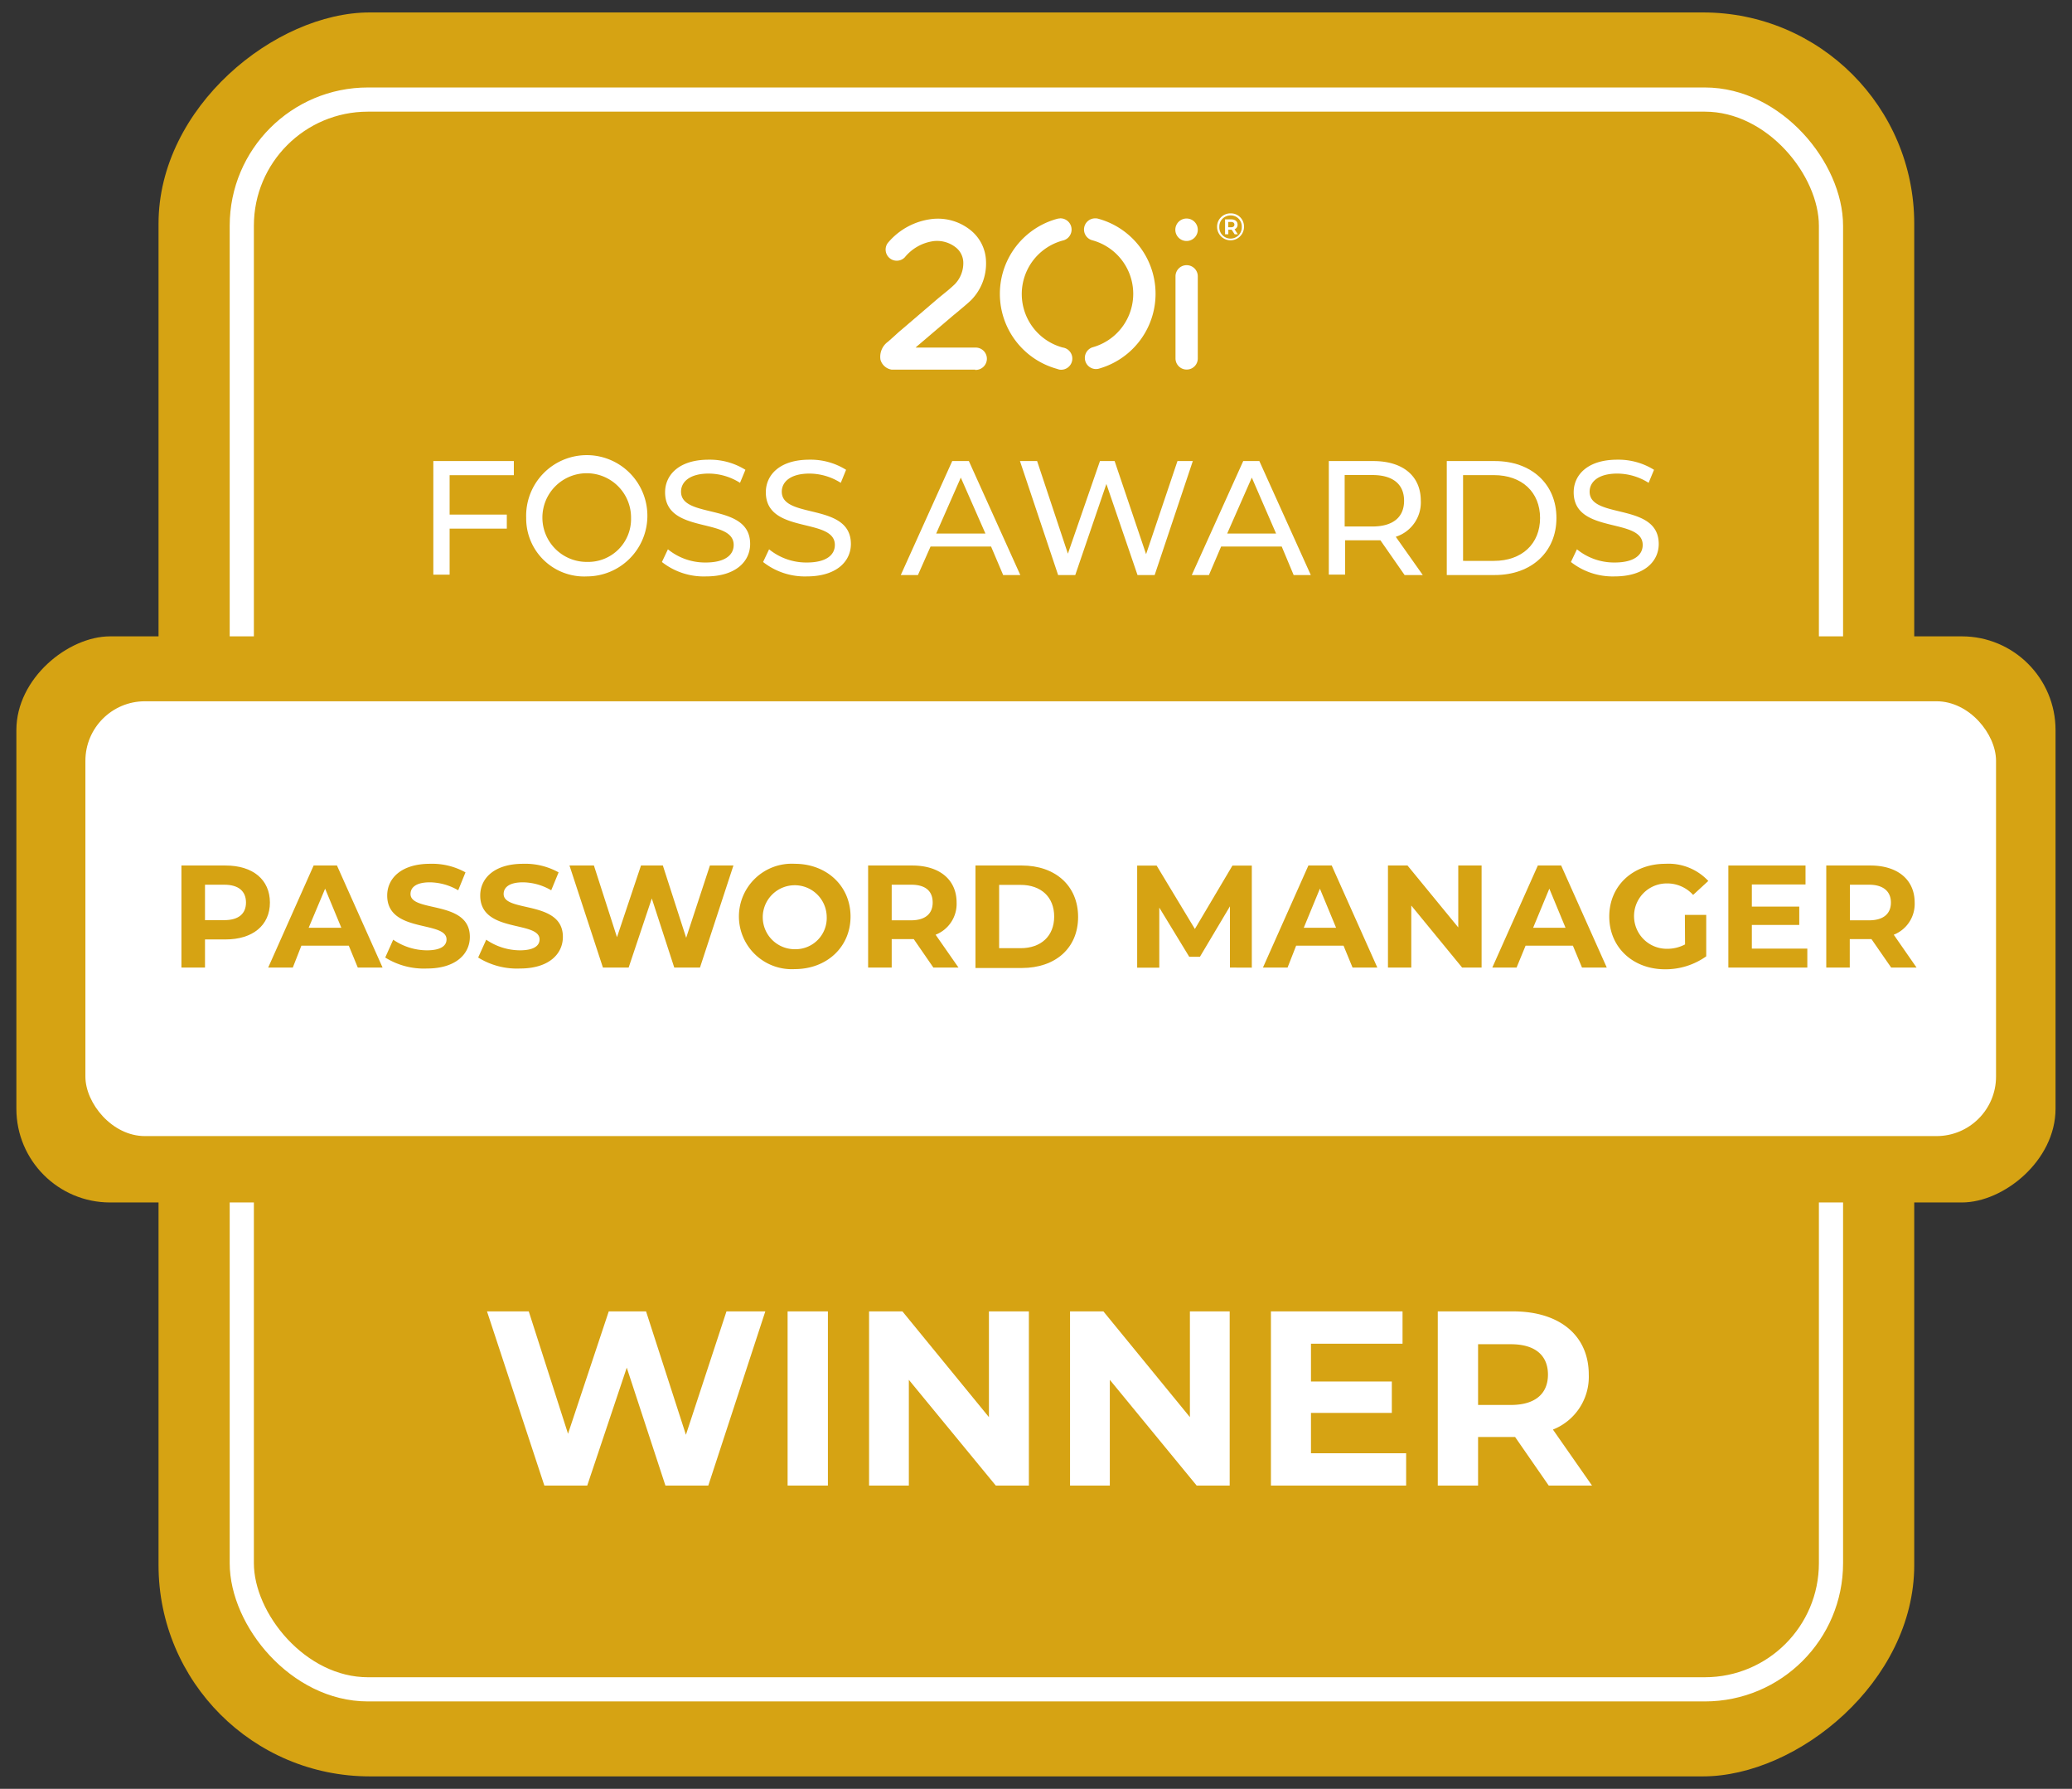
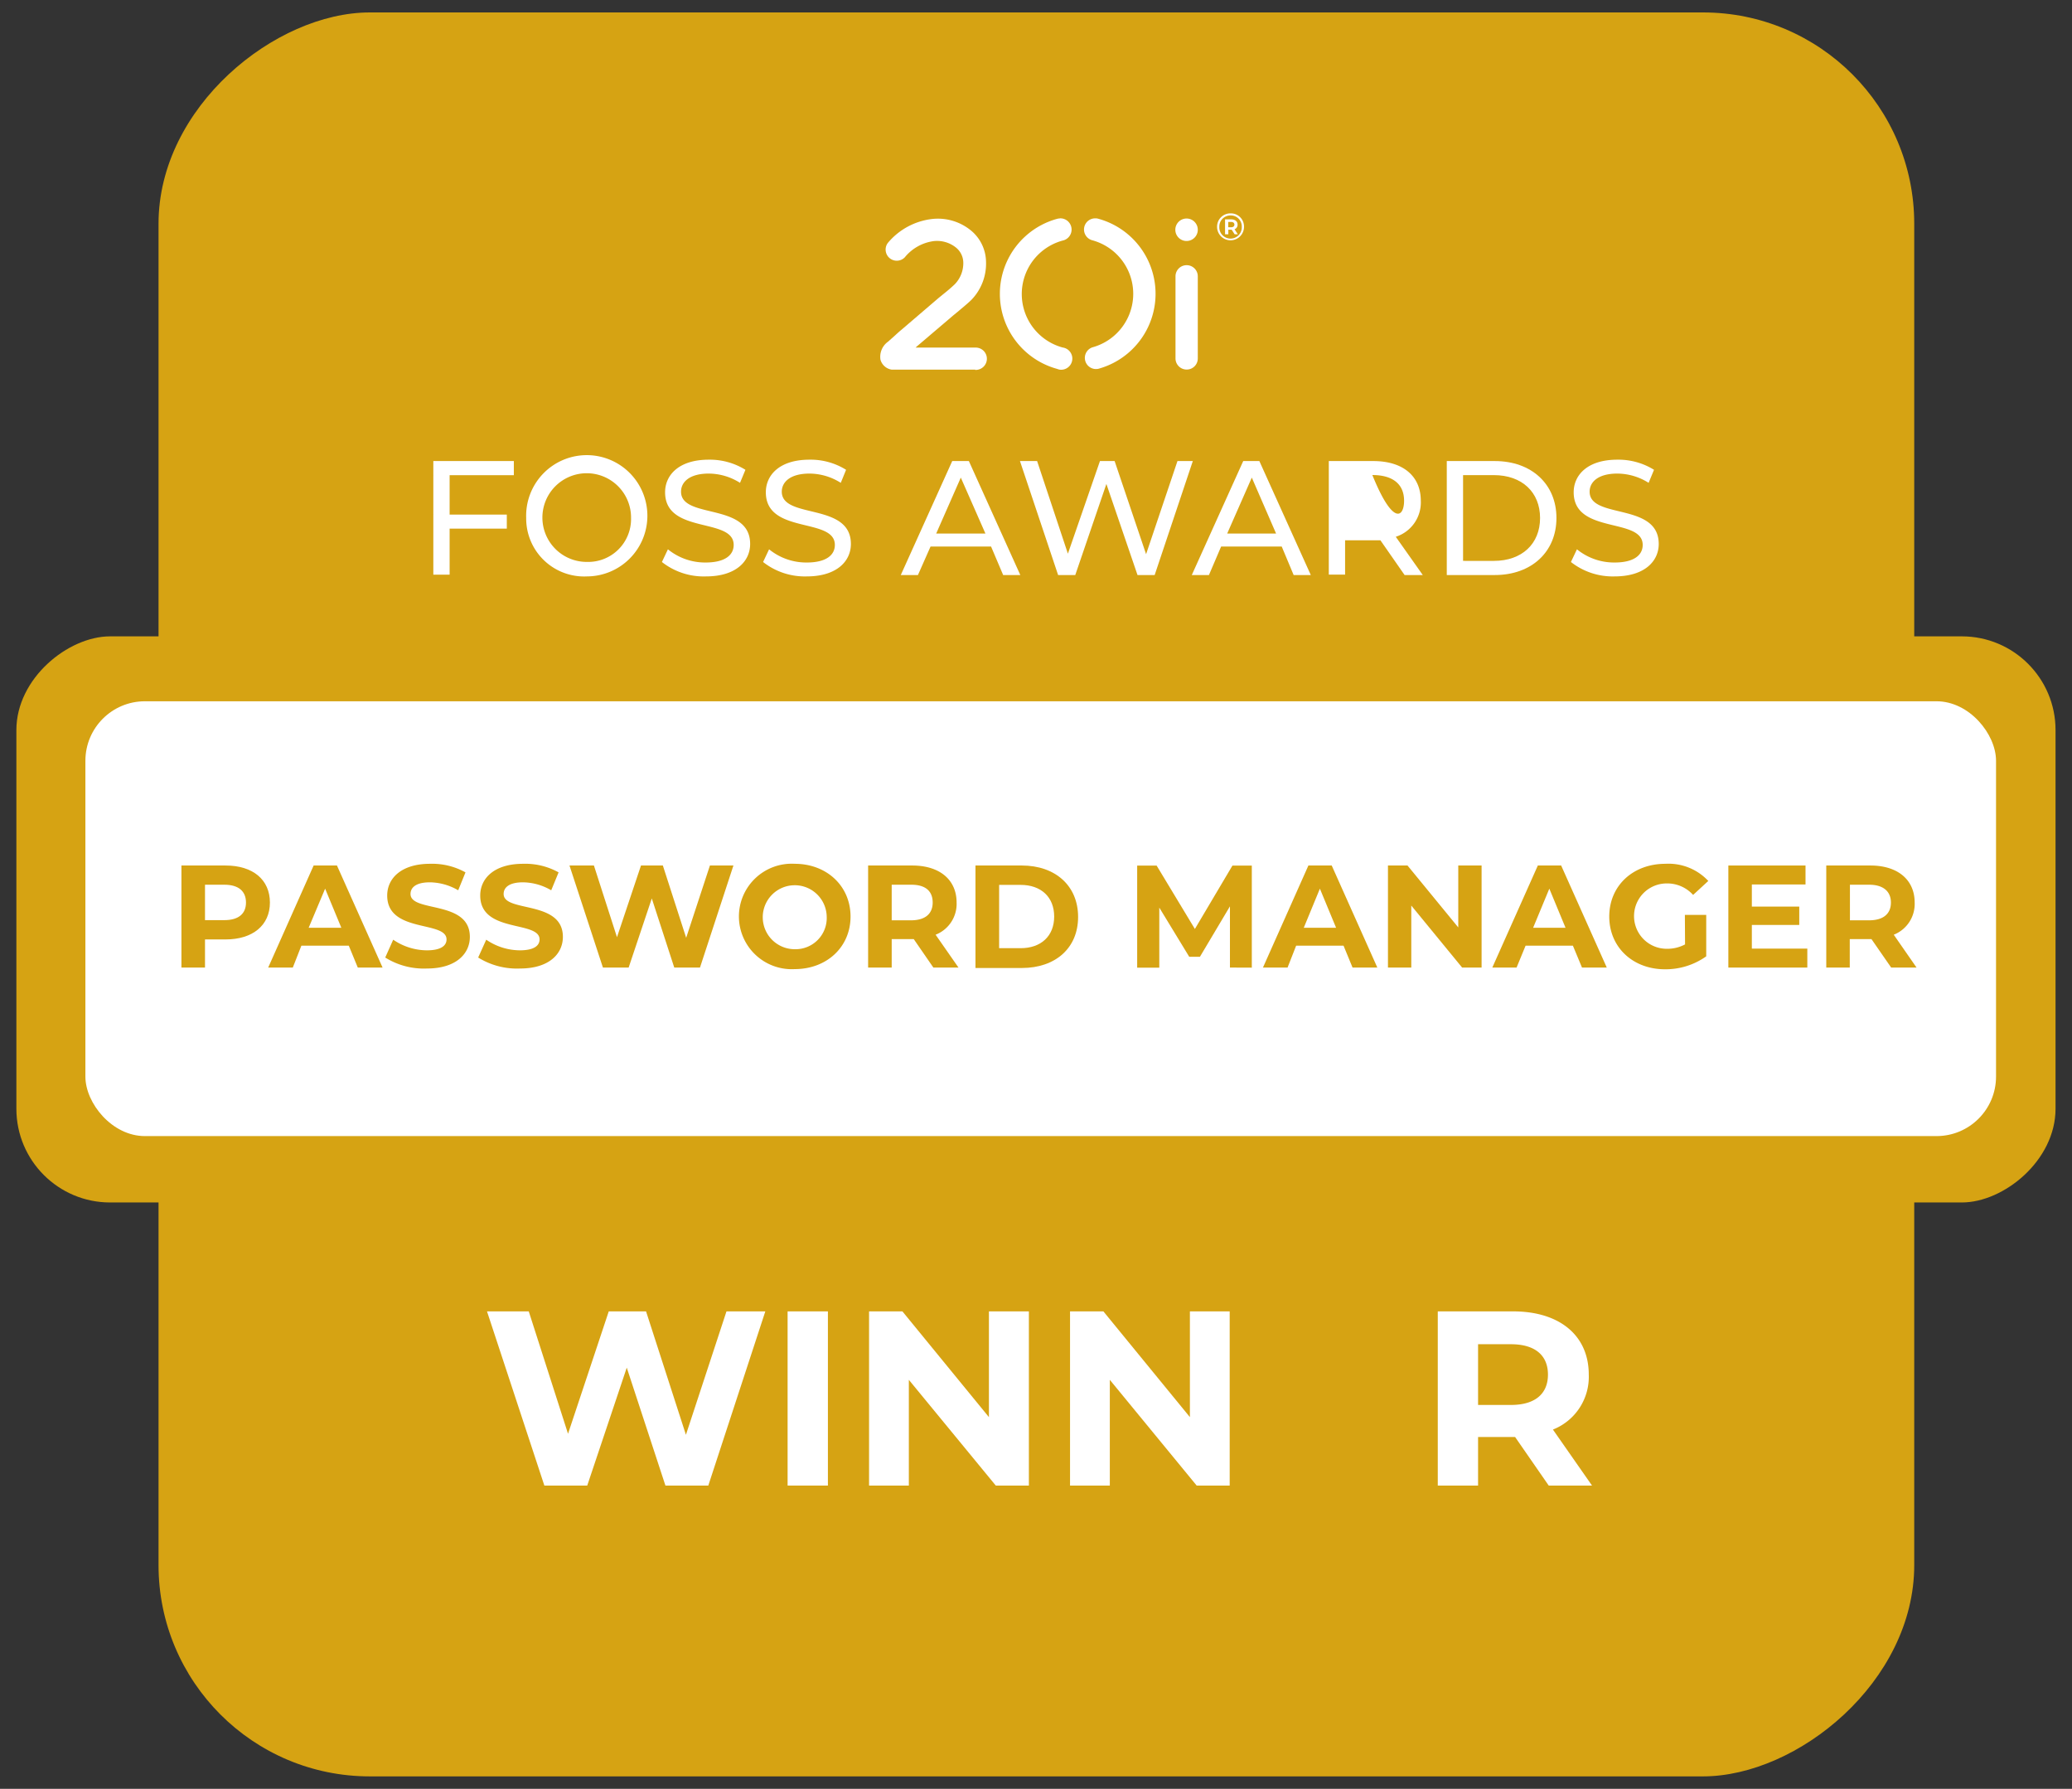
<svg xmlns="http://www.w3.org/2000/svg" id="Layer_1" data-name="Layer 1" width="241.66" height="208.58" viewBox="0 0 241.66 208.58">
  <rect x="0" y="0" width="241.66" height="208.58" fill="#333333" stroke="none" />
  <defs>
    <style>.cls-1,.cls-2{fill:#d6a313;}.cls-2{stroke:#fff;stroke-miterlimit:10;stroke-width:2.82px;}.cls-3{fill:#fff;}</style>
  </defs>
  <rect class="cls-1" x="18.04" y="1.91" width="205.68" height="204.77" rx="24.64" transform="translate(225.17 -16.59) rotate(90)" />
-   <rect class="cls-2" x="28.2" y="11.61" width="185.35" height="185.37" rx="14.71" />
  <rect class="cls-1" x="87.82" y="-11.7" width="66.01" height="237.83" rx="10.93" transform="translate(228.04 -13.62) rotate(90)" />
  <rect class="cls-3" x="9.96" y="81.77" width="222.84" height="50.7" rx="6.94" />
  <g id="Group_6414" data-name="Group 6414">
    <path id="Path_31743" data-name="Path 31743" class="cls-3" d="M113.74,43.1H104a1.61,1.61,0,0,1-1.31-1.16,2.16,2.16,0,0,1,.87-2.09l.7-.62c.29-.26.58-.54.88-.78l4.31-3.69.65-.53c.43-.34.85-.7,1.25-1.08a3.53,3.53,0,0,0,1-2.57,2.3,2.3,0,0,0-.8-1.67,3.53,3.53,0,0,0-2.63-.8A5.25,5.25,0,0,0,105.53,30a1.3,1.3,0,0,1-2-1.65h0a7.91,7.91,0,0,1,5.23-2.82,6.08,6.08,0,0,1,4.55,1.4A4.81,4.81,0,0,1,115,30.47,6.08,6.08,0,0,1,113.26,35c-.47.45-1,.87-1.46,1.27l-.6.49-4.31,3.67-.1.1h6.95a1.3,1.3,0,0,1,.12,2.6h-.12Z" />
    <path id="Path_31744" data-name="Path 31744" class="cls-3" d="M138.39,25.48a1.31,1.31,0,1,1-1.31,1.31,1.31,1.31,0,0,1,1.31-1.31h0" />
    <path id="Path_31745" data-name="Path 31745" class="cls-3" d="M123.6,25.46a1.31,1.31,0,0,1,.34,2.59,6.46,6.46,0,0,0,0,12.47,1.3,1.3,0,0,1-.35,2.58h0a1.81,1.81,0,0,1-.31-.09,9.07,9.07,0,0,1,0-17.49,1.34,1.34,0,0,1,.35-.05" />
    <path id="Path_31746" data-name="Path 31746" class="cls-3" d="M127.76,25.46a1.06,1.06,0,0,1,.35.05,9.07,9.07,0,0,1,0,17.49,1.3,1.3,0,0,1-.7-2.5,6.47,6.47,0,0,0,0-12.48,1.3,1.3,0,0,1,.34-2.56Z" />
    <path id="Path_31747" data-name="Path 31747" class="cls-3" d="M138.4,43.09a1.3,1.3,0,0,1-1.3-1.29V32.22a1.3,1.3,0,0,1,2.6,0v9.57a1.29,1.29,0,0,1-1.28,1.3h0Zm6.69-16.64a1.57,1.57,0,0,1-3.14,0,1.55,1.55,0,0,1,1.53-1.57h.05a1.53,1.53,0,0,1,1.56,1.49v.07m-.26,0a1.28,1.28,0,0,0-1.23-1.32h-.07a1.3,1.3,0,0,0-1.32,1.28,0,0,0,0,0,0,.05,1.31,1.31,0,1,0,2.62.12v-.13Zm-.85.28.39.6H144l-.35-.54h-.39v.54h-.38V25.58h.72c.47,0,.74.24.74.61a.55.55,0,0,1-.35.54m-.41-.23c.25,0,.39-.12.39-.31s-.14-.31-.39-.31h-.33v.62Z" />
  </g>
  <path class="cls-3" d="M52.44,55.41V60h6.67v1.64H52.44v5.37h-1.9V53.76h9.39v1.65Z" />
  <path class="cls-3" d="M61.37,60.4a7.07,7.07,0,1,1,7.09,6.81A6.76,6.76,0,0,1,61.37,60.4Zm12.23,0a5.17,5.17,0,1,0-5.14,5.12A5,5,0,0,0,73.6,60.4Z" />
  <path class="cls-3" d="M77.2,65.53l.7-1.48a6.87,6.87,0,0,0,4.39,1.54c2.3,0,3.28-.89,3.28-2.05,0-3.25-8-1.2-8-6.14,0-2,1.6-3.8,5.09-3.8a7.86,7.86,0,0,1,4.28,1.18l-.63,1.52a6.88,6.88,0,0,0-3.65-1.08c-2.26,0-3.23,1-3.23,2.11,0,3.25,8.06,1.21,8.06,6.1,0,2-1.64,3.78-5.15,3.78A7.88,7.88,0,0,1,77.2,65.53Z" />
  <path class="cls-3" d="M89,65.53l.7-1.48a6.87,6.87,0,0,0,4.39,1.54c2.3,0,3.28-.89,3.28-2.05,0-3.25-8.05-1.2-8.05-6.14,0-2,1.59-3.8,5.09-3.8a7.8,7.8,0,0,1,4.27,1.18l-.62,1.52a6.88,6.88,0,0,0-3.65-1.08c-2.26,0-3.23,1-3.23,2.11,0,3.25,8.06,1.21,8.06,6.1,0,2-1.64,3.78-5.15,3.78A7.86,7.86,0,0,1,89,65.53Z" />
  <path class="cls-3" d="M115.59,63.73h-7.06l-1.47,3.32h-2l6-13.29H113l6,13.29h-2Zm-.66-1.52-2.87-6.52-2.87,6.52Z" />
  <path class="cls-3" d="M139.12,53.76l-4.45,13.29h-2l-3.63-10.62-3.63,10.62h-2l-4.45-13.29h2l3.59,10.8,3.74-10.8H130l3.67,10.86,3.66-10.86Z" />
  <path class="cls-3" d="M149.49,63.73h-7.07L141,67.05h-2l6-13.29h1.88l6,13.29h-2Zm-.66-1.52L146,55.69l-2.87,6.52Z" />
-   <path class="cls-3" d="M163.82,67.05,161,63c-.27,0-.55,0-.84,0h-3.28v4h-1.9V53.76h5.18c3.46,0,5.55,1.74,5.55,4.63a4.2,4.2,0,0,1-2.92,4.2l3.15,4.46Zm-.06-8.66c0-1.9-1.27-3-3.7-3h-3.23v6h3.23C162.49,61.39,163.76,60.29,163.76,58.39Z" />
+   <path class="cls-3" d="M163.82,67.05,161,63c-.27,0-.55,0-.84,0h-3.28v4h-1.9V53.76h5.18c3.46,0,5.55,1.74,5.55,4.63a4.2,4.2,0,0,1-2.92,4.2l3.15,4.46Zm-.06-8.66c0-1.9-1.27-3-3.7-3h-3.23h3.23C162.49,61.39,163.76,60.29,163.76,58.39Z" />
  <path class="cls-3" d="M168.74,53.76h5.6c4.28,0,7.19,2.69,7.19,6.64s-2.91,6.65-7.19,6.65h-5.6Zm5.49,11.64c3.29,0,5.39-2,5.39-5s-2.1-5-5.39-5h-3.59v10Z" />
  <path class="cls-3" d="M183.22,65.53l.7-1.48a6.87,6.87,0,0,0,4.39,1.54c2.3,0,3.28-.89,3.28-2.05,0-3.25-8.05-1.2-8.05-6.14,0-2,1.6-3.8,5.09-3.8a7.86,7.86,0,0,1,4.28,1.18l-.63,1.52a6.88,6.88,0,0,0-3.65-1.08c-2.26,0-3.23,1-3.23,2.11,0,3.25,8.06,1.21,8.06,6.1,0,2-1.64,3.78-5.15,3.78A7.88,7.88,0,0,1,183.22,65.53Z" />
  <path class="cls-1" d="M31.48,105.24c0,2.65-2,4.3-5.17,4.3h-2.4v3.28H21.16v-11.9h5.15C29.49,100.92,31.48,102.57,31.48,105.24Zm-2.79,0c0-1.31-.85-2.08-2.53-2.08H23.91v4.13h2.25C27.84,107.29,28.69,106.53,28.69,105.24Z" />
  <path class="cls-1" d="M40.68,110.27H35.15l-1,2.55H31.28l5.3-11.9H39.3l5.32,11.9H41.73Zm-.87-2.09-1.89-4.56L36,108.18Z" />
  <path class="cls-1" d="M44.93,111.65l.93-2.08a7,7,0,0,0,3.93,1.24c1.63,0,2.29-.54,2.29-1.27,0-2.23-6.92-.7-6.92-5.12,0-2,1.64-3.7,5-3.7a8,8,0,0,1,4.13,1l-.85,2.09a6.71,6.71,0,0,0-3.3-.93c-1.63,0-2.26.61-2.26,1.36,0,2.19,6.92.68,6.92,5,0,2-1.65,3.69-5,3.69A8.49,8.49,0,0,1,44.93,111.65Z" />
  <path class="cls-1" d="M55.77,111.65l.94-2.08a7,7,0,0,0,3.92,1.24c1.64,0,2.3-.54,2.3-1.27,0-2.23-6.92-.7-6.92-5.12,0-2,1.63-3.7,5-3.7a8,8,0,0,1,4.14,1l-.86,2.09a6.67,6.67,0,0,0-3.29-.93c-1.63,0-2.26.61-2.26,1.36,0,2.19,6.91.68,6.91,5,0,2-1.64,3.69-5,3.69A8.55,8.55,0,0,1,55.77,111.65Z" />
  <path class="cls-1" d="M85.54,100.92l-3.9,11.9h-3l-2.62-8.06-2.7,8.06h-3l-3.9-11.9h2.85l2.69,8.36,2.8-8.36h2.55l2.72,8.43,2.77-8.43Z" />
  <path class="cls-1" d="M86.18,106.87a6.16,6.16,0,0,1,6.51-6.15c3.74,0,6.51,2.6,6.51,6.15S96.43,113,92.69,113A6.16,6.16,0,0,1,86.18,106.87Zm10.24,0a3.73,3.73,0,1,0-3.73,3.81A3.64,3.64,0,0,0,96.42,106.87Z" />
  <path class="cls-1" d="M108.86,112.82l-2.29-3.32H104v3.32h-2.75v-11.9h5.15c3.18,0,5.17,1.65,5.17,4.32a3.86,3.86,0,0,1-2.45,3.75l2.67,3.83Zm-2.58-9.66H104v4.15h2.25c1.68,0,2.53-.78,2.53-2.07S108,103.16,106.28,103.16Z" />
  <path class="cls-1" d="M113.77,100.92h5.41c3.89,0,6.56,2.35,6.56,6s-2.67,5.95-6.56,5.95h-5.41Zm5.27,9.64c2.37,0,3.91-1.41,3.91-3.69s-1.54-3.69-3.91-3.69h-2.51v7.38Z" />
  <path class="cls-1" d="M143.45,112.82v-7.14l-3.5,5.88H138.7l-3.49-5.73v7h-2.58v-11.9h2.27l4.46,7.39,4.38-7.39H146l0,11.9Z" />
  <path class="cls-1" d="M156.7,110.27h-5.53l-1,2.55H147.3l5.3-11.9h2.72l5.32,11.9h-2.89Zm-.87-2.09-1.89-4.56-1.88,4.56Z" />
  <path class="cls-1" d="M172.8,100.92v11.9h-2.27l-5.93-7.23v7.23h-2.72v-11.9h2.28l5.92,7.22v-7.22Z" />
  <path class="cls-1" d="M183.45,110.27h-5.52l-1.05,2.55h-2.83l5.31-11.9h2.72l5.32,11.9h-2.89Zm-.86-2.09-1.89-4.56-1.89,4.56Z" />
  <path class="cls-1" d="M196.51,106.68H199v4.83a8.18,8.18,0,0,1-4.81,1.51c-3.74,0-6.5-2.56-6.5-6.15s2.76-6.15,6.55-6.15a6.35,6.35,0,0,1,5,2l-1.77,1.63a4.06,4.06,0,0,0-3.08-1.34,3.81,3.81,0,1,0,0,7.62,4.41,4.41,0,0,0,2.14-.51Z" />
  <path class="cls-1" d="M210.79,110.61v2.21h-9.21v-11.9h9v2.21h-6.26v2.58h5.53v2.14h-5.53v2.76Z" />
  <path class="cls-1" d="M220.57,112.82l-2.3-3.32h-2.53v3.32H213v-11.9h5.15c3.17,0,5.16,1.65,5.16,4.32a3.86,3.86,0,0,1-2.44,3.75l2.66,3.83ZM218,103.16h-2.24v4.15H218c1.68,0,2.54-.78,2.54-2.07S219.66,103.16,218,103.16Z" />
  <path class="cls-3" d="M89.26,152.91l-6.65,20.31h-5L73.1,159.47l-4.61,13.75h-5L56.8,152.91h4.87l4.58,14.27L71,152.91h4.35L80,167.3l4.73-14.39Z" />
  <path class="cls-3" d="M91.86,152.91h4.7v20.31h-4.7Z" />
  <path class="cls-3" d="M120,152.91v20.31h-3.86L106,160.89v12.33h-4.64V152.91h3.89l10.09,12.33V152.91Z" />
  <path class="cls-3" d="M143.42,152.91v20.31h-3.85l-10.13-12.33v12.33H124.8V152.91h3.89l10.09,12.33V152.91Z" />
-   <path class="cls-3" d="M164,169.45v3.77H148.23V152.91h15.35v3.77H152.9v4.41h9.43v3.66H152.9v4.7Z" />
  <path class="cls-3" d="M180.63,173.22l-3.92-5.66h-4.32v5.66h-4.7V152.91h8.79c5.43,0,8.82,2.82,8.82,7.37a6.61,6.61,0,0,1-4.18,6.41l4.56,6.53Zm-4.41-16.48h-3.83v7.08h3.83c2.87,0,4.32-1.34,4.32-3.54S179.09,156.74,176.22,156.74Z" />
</svg>